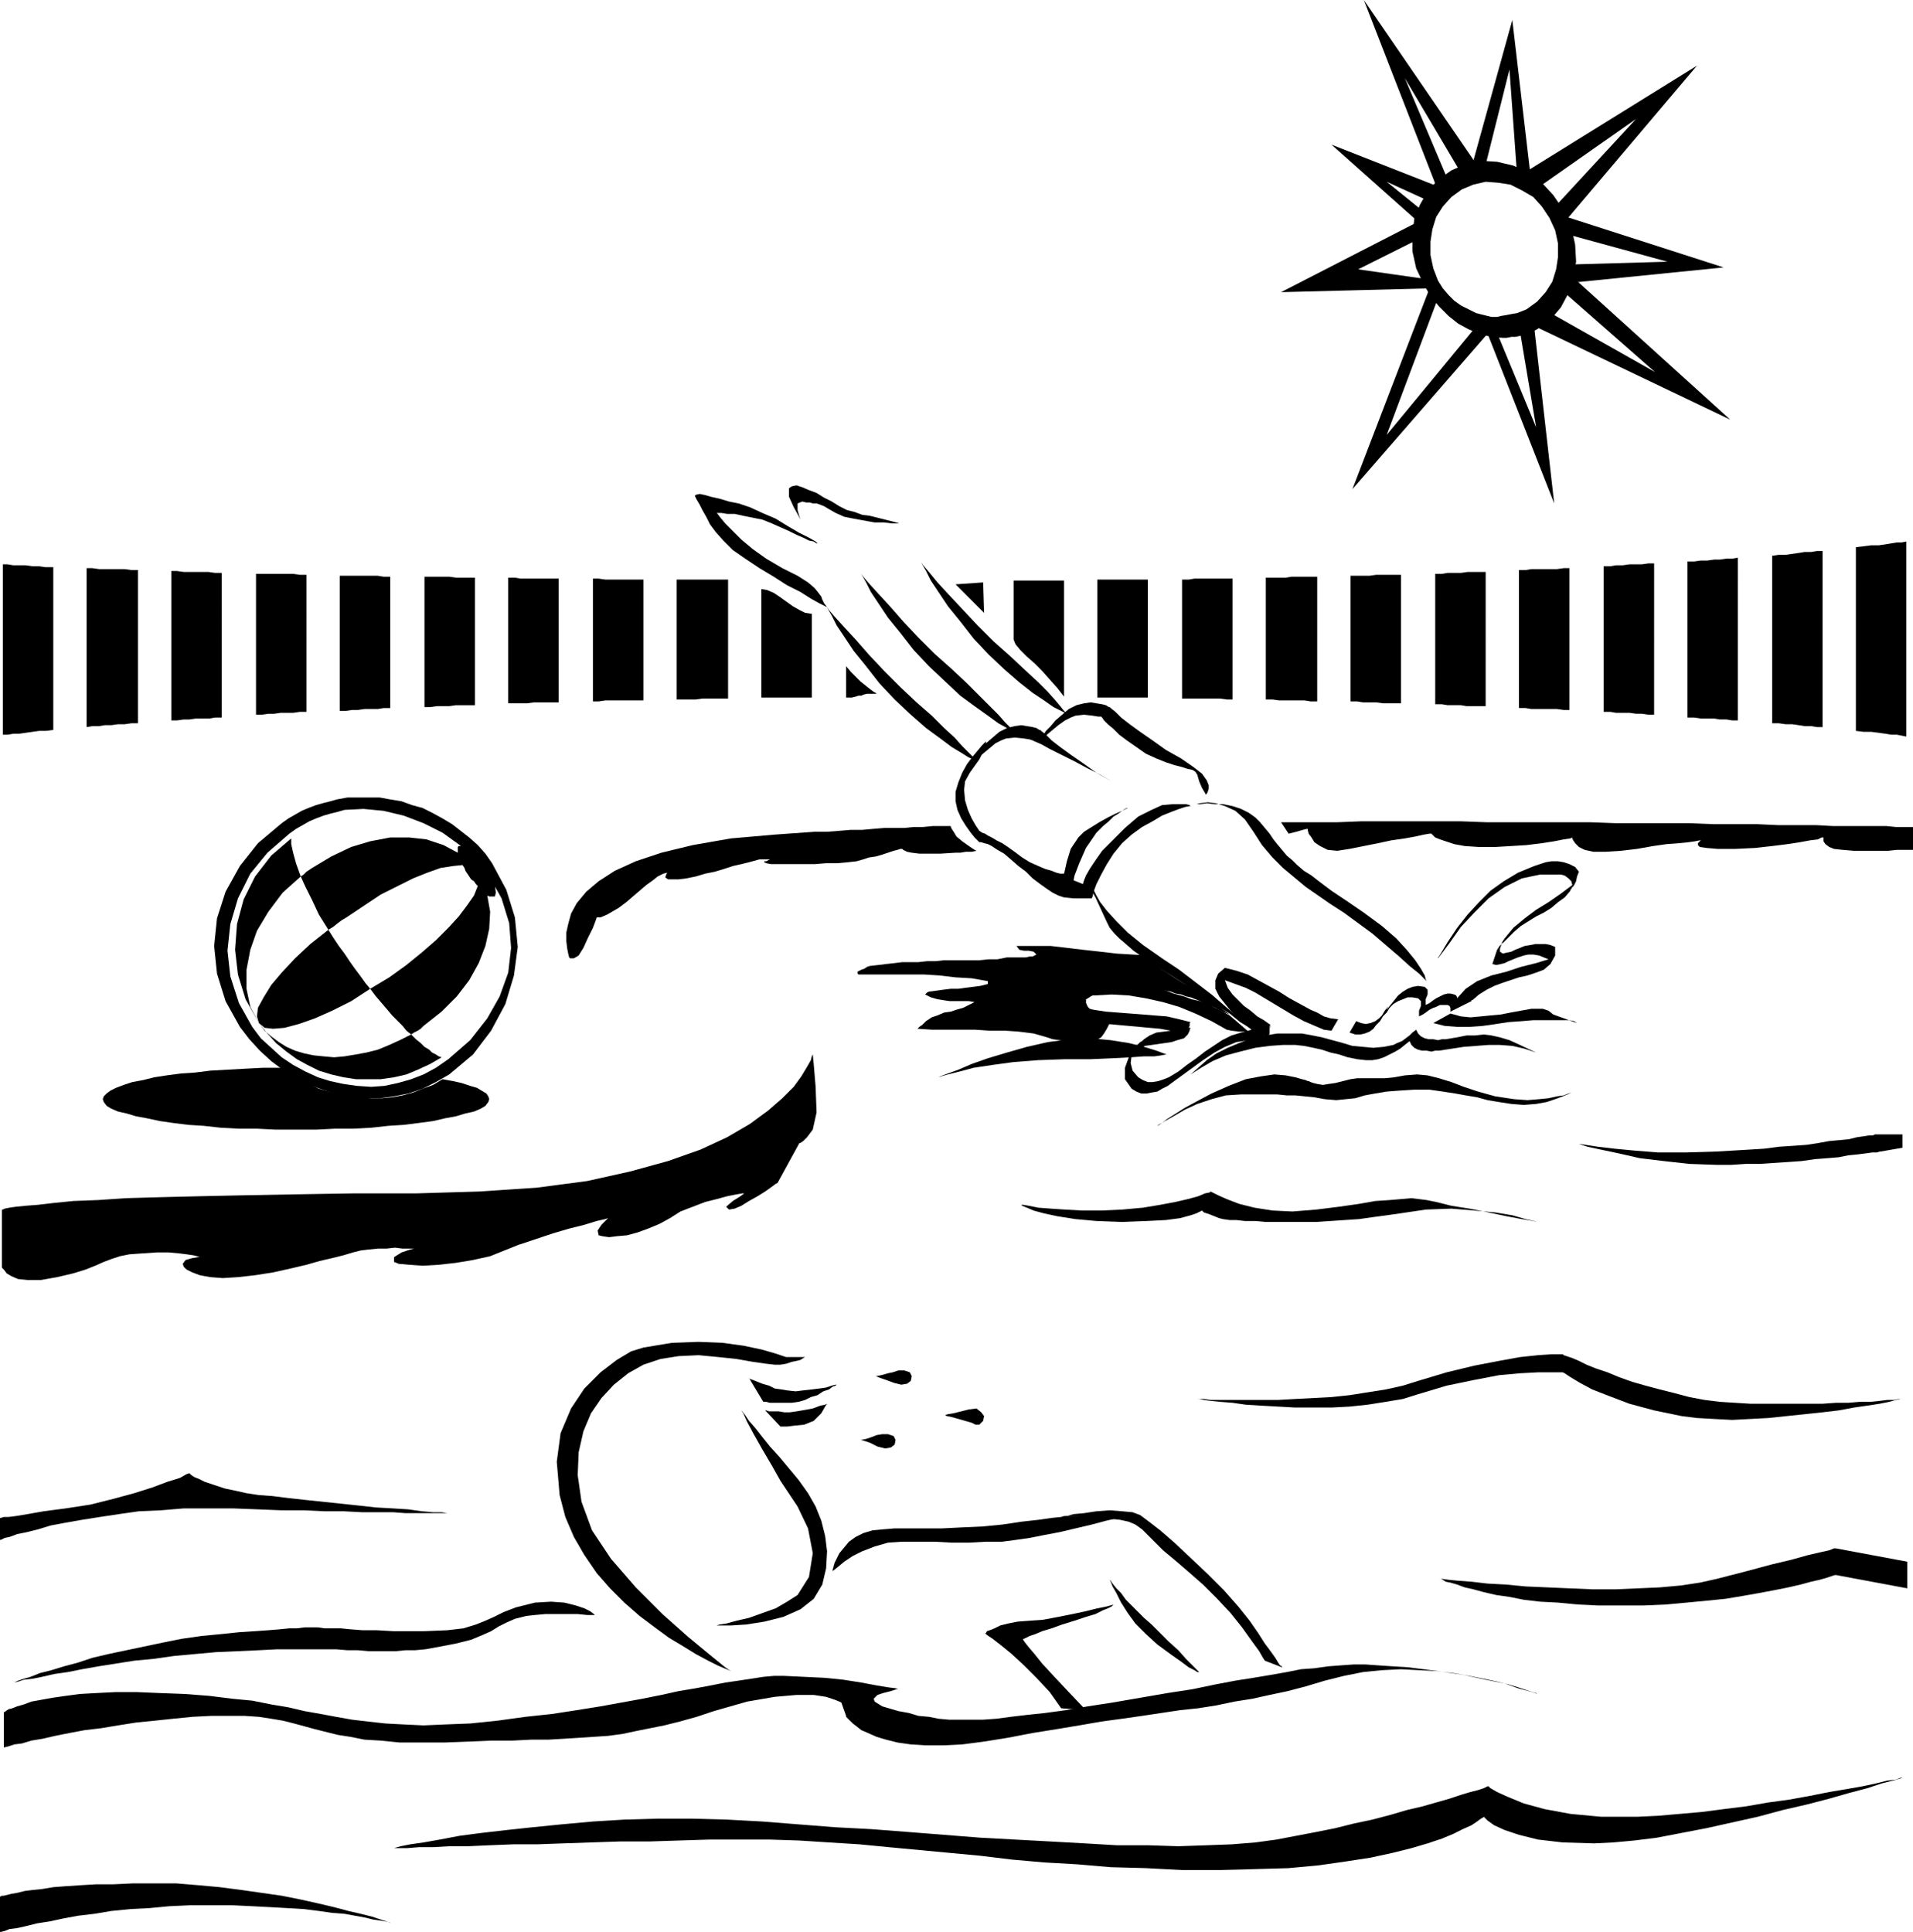
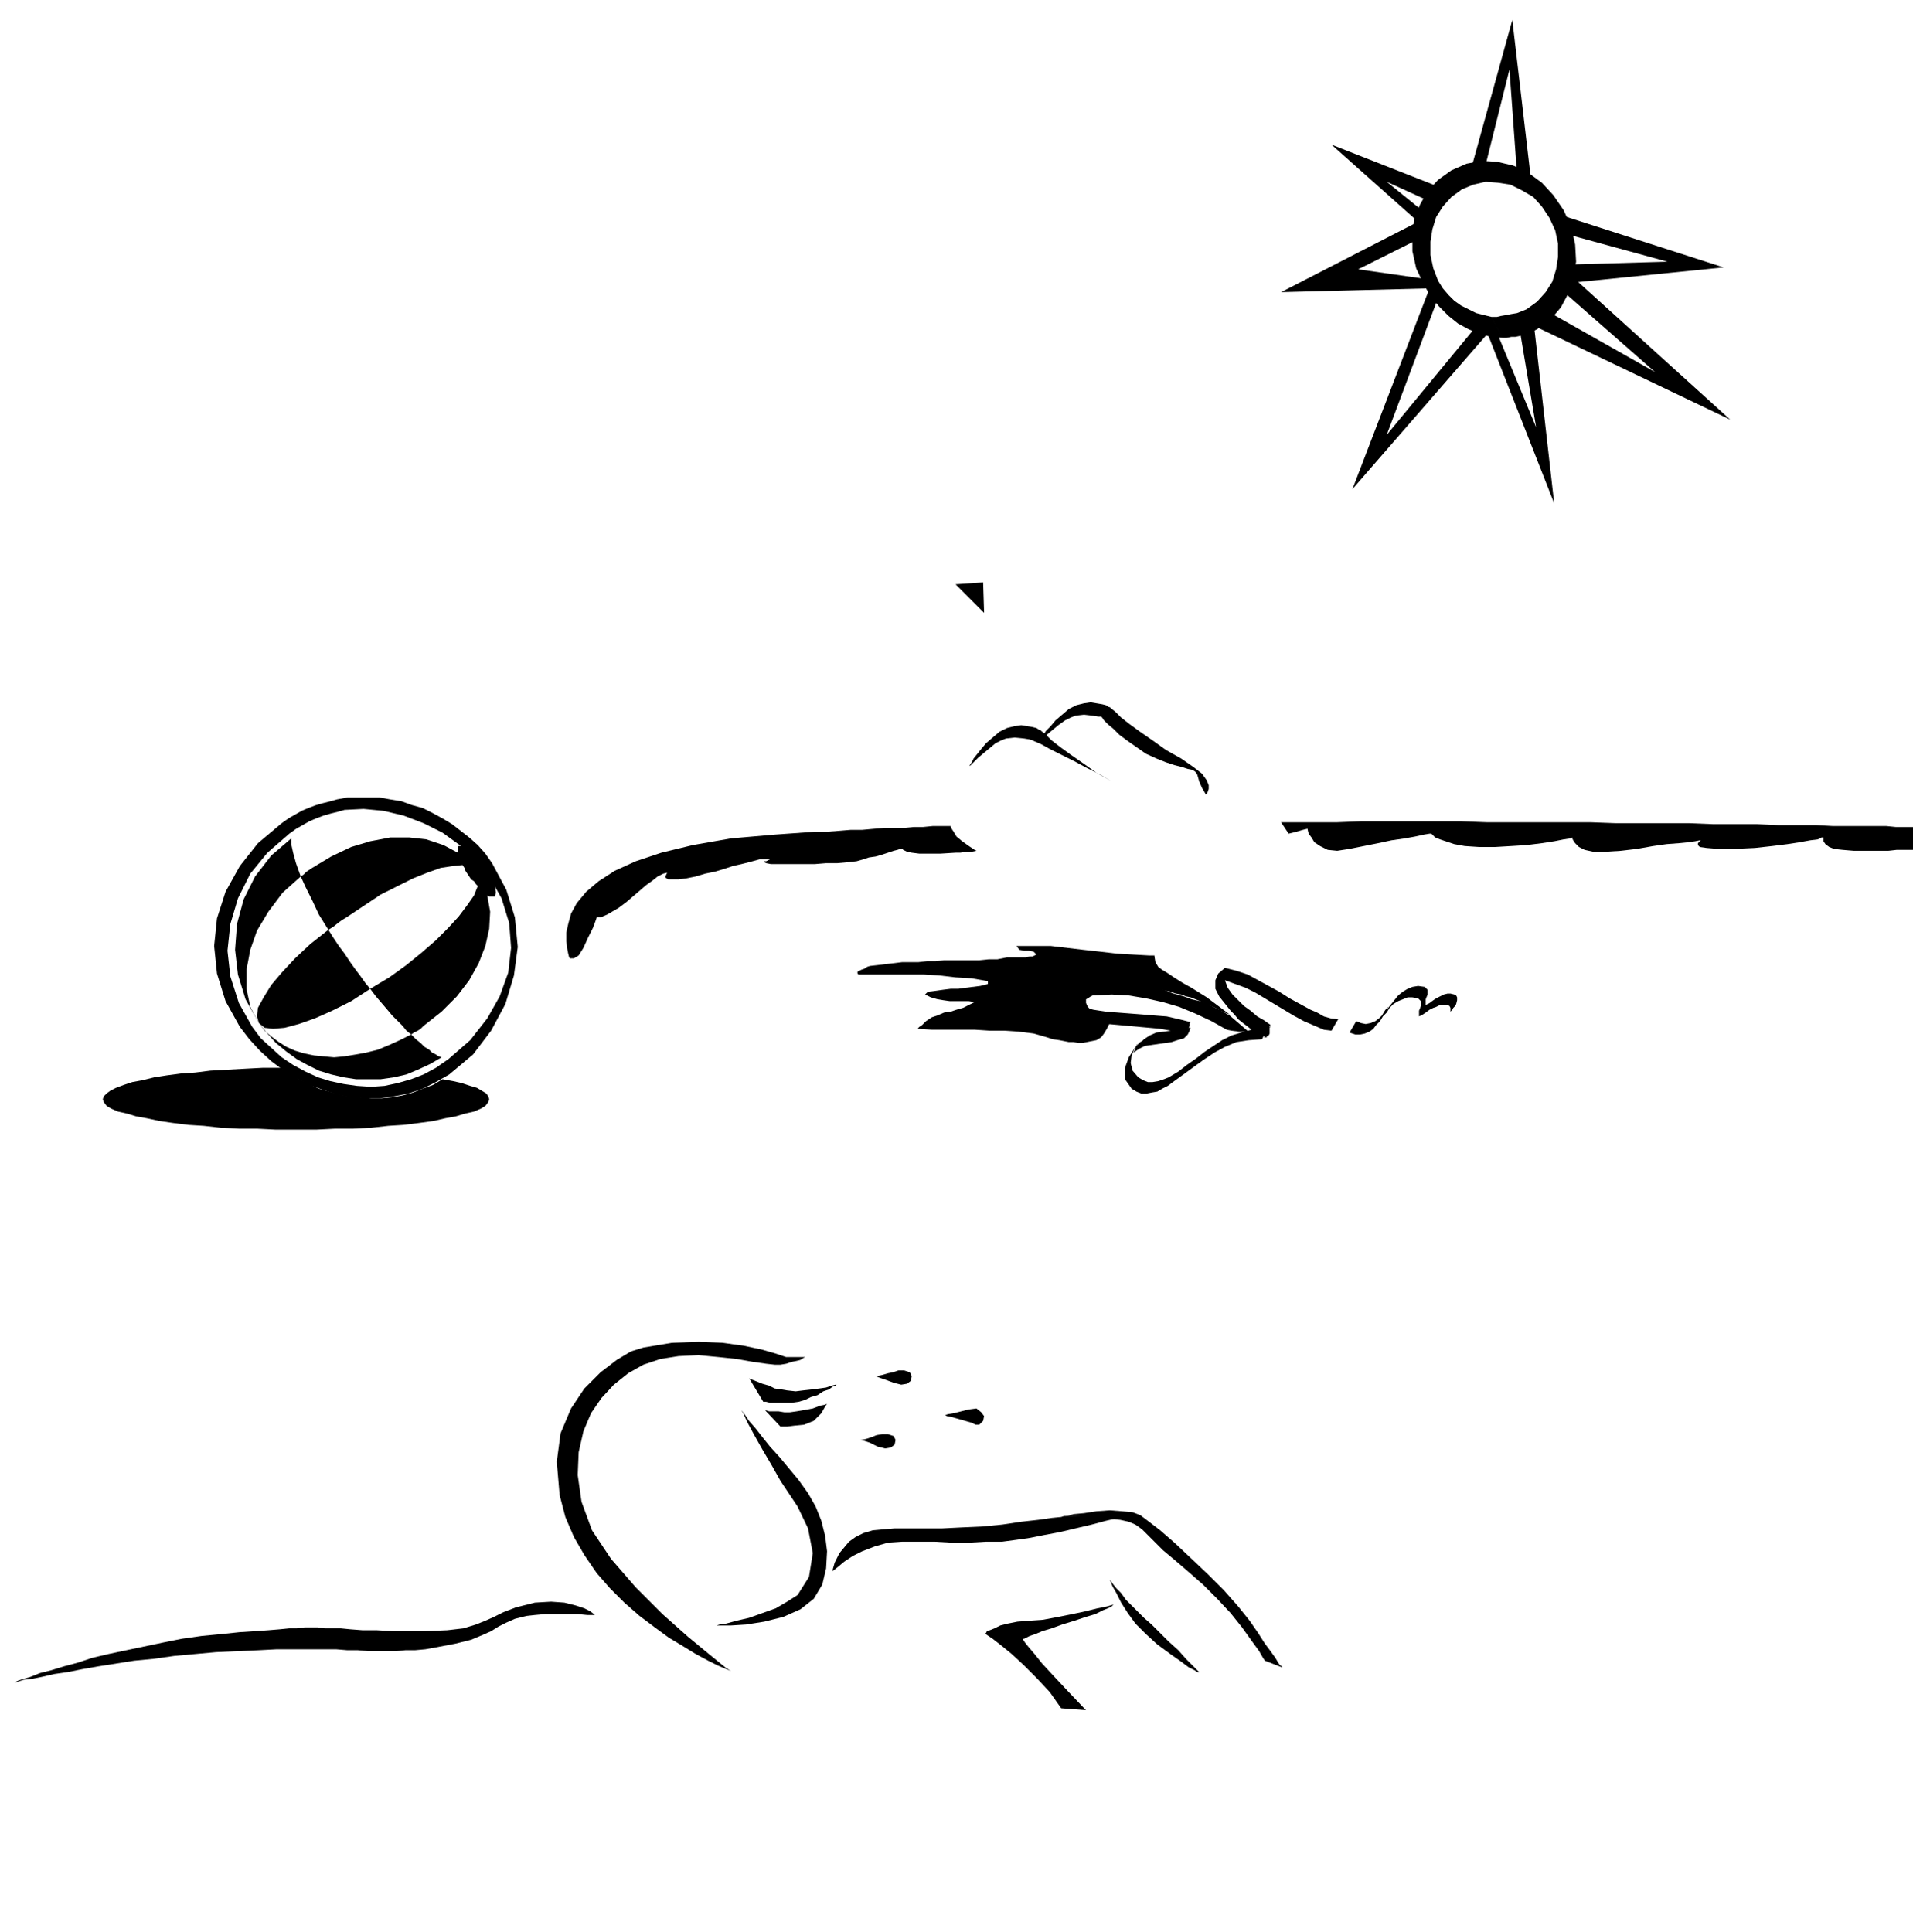
<svg xmlns="http://www.w3.org/2000/svg" fill-rule="evenodd" height="2.03in" preserveAspectRatio="none" stroke-linecap="round" viewBox="0 0 2010 2030" width="2.01in">
  <style>.pen1{stroke:none}.brush2{fill:#000}</style>
  <path class="pen1 brush2" d="m768 1756-2-1-5-2-7-3-10-5-13-7-13-8-15-9-15-11-16-12-16-14-15-15-14-16-13-19-11-19-9-21-6-23-3-35 4-30 11-26 14-21 17-17 17-13 15-9 13-4 30-5 28-1 25 1 22 3 19 4 14 4 9 3 3 1h21-1l-2 1-3 2-4 1-5 1-6 2-6 1h-6l-9-1-14-2-17-3-19-2-21-2-21 1-19 3-18 6-16 9-15 12-13 14-11 16-8 19-5 22-1 24 4 28 11 30 20 30 26 30 28 28 27 24 23 19 16 13 6 4z" />
  <path class="pen1 brush2" d="m779 1482 2 3 4 9 7 13 9 16 10 17 9 16 10 15 8 12 11 23 5 26-4 25-12 19-11 7-12 7-14 5-14 5-13 3-11 3-7 1-3 1h15l16-1 19-3 20-5 18-8 14-11 9-15 4-17 1-18-2-16-4-16-6-15-8-14-10-14-10-12-10-12-10-11-8-10-7-9-7-8-4-6-3-4-1-1zm8-34 1 1 3 1 5 2 5 2 7 2 6 3 7 1 6 1 9 1 8-1 9-1 8-1 7-1 6-2 4-1h1l-1 1-3 1-4 3-6 2-6 4-7 2-6 3-7 2-7 1h-23l-4-1h-3l-15-25zm17 34h1l3 1h10l6 1h6l7-1 6-1 11-2 8-3 5-1 2-1-2 3-4 7-8 8-10 4-10 1-8 1h-7l-16-17zm231 234 2 2 6 4 9 7 11 9 13 12 13 13 14 15 12 17 26 2-19-20-15-16-12-13-8-10-6-7-4-5-2-3v-1h1l2-1 4-2 6-2 7-3 10-3 11-4 13-4 12-4 10-3 8-4 5-2 4-2 2-2 2-1-2 1-7 2-10 2-12 3-14 3-15 3-16 3-14 1-13 1-10 2-8 2-6 3-5 2-3 1-1 2h-1zm294 29-2-3-4-7-8-11-10-14-12-15-14-15-15-15-16-14-14-12-12-10-9-9-7-7-6-6-7-5-7-3-9-2-10-1-10-1-10-1-9-1h-20 3l7-2 11-1 13-2 14-1 13 1 11 1 8 3 8 6 13 10 15 13 17 16 18 17 17 17 15 17 12 15 9 13 7 11 6 8 5 7 3 5 2 3 2 1v1l-18-7zm-163-85 1 2 2 5 4 7 5 10 7 11 8 11 11 11 12 11 15 11 10 7 8 6 6 3 3 2h2l-2-2-5-5-7-7-8-9-10-9-9-9-9-9-8-7-6-6-7-7-6-6-5-7-5-5-4-5-2-3-1-1z" />
  <path class="pen1 brush2" d="m1118 1593-3 1-10 1-14 2-18 2-20 3-21 2-22 1-20 1h-50l-12 1-11 1-10 3-8 4-7 5-10 12-5 10-2 7v2l1-1 5-4 6-5 9-6 10-5 13-5 14-4 15-1h34l18 1h18l18-1h17l15-2 14-2 15-3 16-3 17-4 17-4 15-4 13-3 8-2 3-1-68 1zm-493 104-1-1-4-3-6-3-9-3-12-3-14-1-17 1-20 5-13 5-10 5-9 4-10 4-13 4-17 2-24 1h-33l-17-1h-15l-13-1-10-1h-17l-7-1h-14l-8 1h-8l-10 1-12 1-14 1-16 1-19 2-21 2-21 3-20 4-19 4-19 4-19 4-17 4-15 5-15 4-13 4-12 3-10 4-7 2-6 2-4 2h-1 1l4-1 6-2 9-1 10-2 13-3 14-2 15-3 17-3 19-3 19-3 21-2 21-3 22-2 22-2 23-1 22-1 19-1h62l12 1h11l11 1h29l10-1h10l11-1 11-2 21-4 16-4 12-5 9-4 8-5 8-4 9-4 12-3 9-1 11-1h34l10 1h8zm294-251h2l5-1 7-2 5-1 6-2h6l6 2 2 4-1 5-4 3-6 1-8-2-8-3-6-2-5-2h-1zm-16 67h2l5-1 6-2 5-2 6-1h6l6 2 2 4-1 5-4 3-6 1-8-2-8-4-6-2-4-1h-1zm90-26 3-1 6-1 8-2 8-2 8-1 5 4 3 4-1 5-4 4h-4l-4-2-7-2-7-2-7-2-5-1-2-1zM316 921l-5-14-3-11-2-9v-6l-21 18-17 22-12 24-7 26-2 27 3 26 8 26 14 25-9-17-4-19v-20l4-21 7-20 12-20 15-20 19-17zm-44 154 9 11 9 10 11 9 11 8 11 6 12 6 13 4 13 3 13 2h26l14-2 13-3 12-5 13-6 12-7-3-1-3-2-4-2-3-3-5-3-4-4-5-4-5-5-12 6-11 5-12 5-12 3-11 2-12 2-11 1-11-1-10-1-10-2-10-3-9-4-8-5-8-6-7-6-6-8z" />
  <path class="pen1 brush2" d="m389 1039-5-6-5-7-6-8-5-7-6-9-6-8-6-9-5-8-19 15-16 15-14 15-11 13-8 13-6 11-1 9 2 7 6 5 9 1 12-1 15-4 17-6 18-8 20-10 20-13z" />
  <path class="pen1 brush2" d="m517 907-7-10-8-9-9-8-9-7-9-7-10-6-11-6-10-5-11-3-11-4-12-2-11-2h-34l-11 2 8 11 20-1 21 2 21 5 21 8 20 10 18 13 16 15 14 16 14 25 8 26 2 26-3 26-9 25-13 23-18 23-23 20-13 9-13 7-13 5-14 4-14 3-14 1-15-1-14-2-14-3-13-4-13-6-13-7-12-8-11-10-11-10-9-12-14-25-9-28-3-27 3-28 8-27 13-26 18-22 23-20 7-5 7-4 7-4 7-3 8-3 7-2 8-2 7-2-8-11-7 2-8 2-7 2-8 3-7 3-7 4-7 4-7 5-25 21-19 24-15 27-9 28-3 29 3 29 9 29 15 27 10 13 11 12 12 11 12 9 14 9 14 7 14 5 15 5 15 3 15 1h15l15-2 15-3 15-5 14-7 14-8 25-21 19-25 15-28 9-30 4-30-3-31-9-29-15-28z" />
  <path class="pen1 brush2" d="m512 941 2 1h6l1-4-1-8-4-10-7-10-8-10-7-7-7-4h-5l-1 1v6l-15-8-18-6-18-2h-20l-21 4-20 6-21 10-20 12-3 2-3 2-3 3-3 2 5 11 7 14 7 15 10 16 5-3 5-4 4-3 5-3 18-12 18-12 18-9 16-8 15-6 14-5 13-2 10-1 2 3 1 3 2 3 2 3 2 3 3 2 2 3 2 2-4 10-7 10-9 12-11 12-13 13-15 13-16 13-18 13-5 3-5 3-5 3-5 3 6 8 6 7 6 7 5 6 6 6 5 5 4 5 5 4 3-2 4-2 3-2 3-3 19-15 16-16 13-17 10-18 7-18 4-18 1-18-3-17zm514-47-5 1h-6l-6 1h-5l-16 1h-22l-8-1-5-1-4-2-1-1h-2l-3 1-4 1-6 2-6 2-7 2-7 1-6 2-7 2-9 1-11 1h-12l-12 1h-46l-5-1-2-1v-1h2l2-1 2-1h1-12l-11 3-8 2-9 2-9 3-10 3-10 2-10 3-10 2-8 1h-11l-3-2 1-3 1-2-4 1-6 3-5 4-7 5-7 6-7 6-7 6-8 6-12 7-7 3h-4l-1 3-3 8-5 10-5 11-5 8-5 3h-4l-1-1-1-4-1-5-1-8v-9l2-9 3-11 6-11 10-12 13-11 17-11 22-10 27-9 33-8 40-7 46-4 14-1 14-1 14-1h13l13-1 12-1h12l11-1 12-1h21l10-1h10l10-1h19v1l1 2 2 3 3 5 6 5 7 5 6 4 2 1zm328-18 8-2 7-2 4-1h1v1l1 4 3 4 3 5 6 4 8 4 10 1 13-2 15-3 15-3 14-3 14-2 11-2 9-2 6-1h2l2 2 2 2 5 2 6 2 9 3 11 2 15 1h17l17-1 16-1 16-2 13-2 10-2 7-1 2-1v1l1 2 2 3 4 4 6 3 9 2h13l16-1 17-2 17-3 14-2 13-1 10-1 7-1 5-1h2-1l-2 2-1 1v2l2 2 7 1 12 1h18l21-1 18-2 16-2 13-2 11-2 8-1 4-2h2v4l2 3 4 3 5 2 9 1 12 1h36l9-1h17v-24h-18l-10-1h-56l-18-1h-40l-22-1h-46l-25-1h-77l-27-1h-109l-27-1h-105l-25 1h-59l8 12zm142-577 7 12 9 11 10 10 10 8 11 6 12 5 12 3 12 1-12-22-8-2-8-2-8-4-8-4-7-5-6-6-6-7-5-8-5-13-3-14v-14l2-13 4-13 7-11 9-10 11-8 12-5 13-3 13 1 13 2 12 6 12 7 9 10 8 12 6 13 3 14v14l-2 13-4 13-7 11-9 10-11 8-5 2-5 2-6 1-5 1-6 1-4 1h-6l12 22h4l5-1h4l5-1 5-2 4-1 5-2 4-2 14-10 11-13 8-15 5-16 3-17-1-18-4-18-8-18-11-16-12-13-15-11-15-7-17-4-16-1-16 3-16 7-14 10-11 12-8 14-6 15-2 17v17l4 18 8 17z" />
  <path class="pen1 brush2" d="m1502 303-81 211 146-168-16-3-94 114 54-144-9-10zm43-123 44-159 20 171-15-8-8-111-26 104-15 3zm97 118 169-17-171-55 6 20 106 29-105 3-5 20z" />
  <path class="pen1 brush2" d="m1562 348 71 181-22-194-15 7 18 107-43-104-9 3zm51-5 205 98-169-153-8 17 98 86-115-65-11 17zm-111-40-156 4 144-74-1 19-62 31 70 10 5 10zm-12-70-91-81 112 44-8 16-46-21 42 34-9 8z" />
-   <path class="pen1 brush2" d="M1510 198 1433 0l122 178-18 7-61-103 44 104-10 12zm135 34 138-163-179 111 8 20 107-75-85 92 11 15zM2 1331v1l2 2 3 4 5 3 7 3 10 1h14l17-3 17-4 13-4 10-4 9-4 8-3 9-3 10-2 14-1 15-1h12l11 1 8 1 7 1 4 1 3 1h1-3l-6 1-7 2-3 4 1 3 3 3 6 3 8 3 11 2 13 1 16-1 18-2 19-3 18-4 17-4 14-4 13-3 12-3 10-3 8-2 8-1 10-1h9l9-1 8 1h12l-4 1-9 3-8 5v5l5 2 11 1 14 1 17-1 18-2 18-3 18-4 15-6 15-6 18-6 18-6 17-5 16-4 13-4 9-2 3-1-2 2-5 5-4 6 1 5 4 1 7 1 8-1 11-1 11-3 11-4 12-5 11-6 11-7 13-5 13-5 12-3 11-3 10-2 6-1h2l-4 3-8 5-7 6 3 3 6-1 7-3 8-5 9-5 8-5 7-5 4-3 2-1 23-42h1l3-2 4-4 6-8 4-18-1-27-2-24-1-10-1 2-1 4-4 7-6 10-8 11-12 12-15 13-19 14-24 14-28 13-34 12-40 11-45 10-53 7-60 4-67 2h-67l-61 1-53 1-47 1-41 1-35 1-30 2-26 1-20 2-17 2-13 1-10 1-7 1-5 1-2 1H2v60zm2 468h1l1-1 3-2 4-1 5-2 7-2 8-3 11-2 11-2 14-2 15-2 18-1 20-1h21l24 1 27 1 26 2 24 3 21 2 20 4 18 3 17 4 17 3 16 3 17 3 17 2 18 2 19 1 21 1 23-1 26-1 29-3 29-4 28-3 26-4 25-4 22-4 22-4 20-4 18-4 18-3 16-3 15-3 14-2 13-2 13-2 11-1h11l21 1 21 1 20 2 19 3 16 3 12 2 8 1 3 1h-2l-6 2-8 2-6 2-4 4 1 3 8 5 17 5 11 2 10 3 11 1 10 2 11 1h36l14-1 15-2 17-2 19-2 22-3 23-4 26-4 29-5 29-5 26-4 24-5 21-4 19-3 18-3 17-3 15-3 14-1 14-2 13-1 14-1h13l14 1 15 1 16 1 31 4 27 4 23 5 20 4 14 5 11 3 7 2 2 1-1-1-4-1-6-2-9-3-10-3-12-3-14-3-15-3-17-3-17-2-19-1-19-1-20 1-20 2-20 4-20 5-20 6-19 5-19 4-18 4-19 3-19 4-19 3-19 2-20 3-20 3-21 3-22 3-23 4-24 4-25 4-26 5-25 4-23 3-20 1h-18l-16-1-14-2-12-3-10-3-9-4-7-3-5-4-4-3-3-3-3-3-1-1v-1l-5-14-2-1-5-2-9-3-13-2h-18l-23 2-29 5-35 10-18 6-18 5-16 4-15 3-15 3-14 3-15 2-15 1-15 1-16 1-17 1h-18l-20 1h-22l-23 1-26 1h-47l-20-2-17-1-15-3-13-2-12-3-12-3-11-3-11-3-12-3-12-2-13-2-15-1h-35l-20 1-20 2-19 2-20 2-19 3-18 3-17 2-16 3-15 3-13 3-12 2-10 3-8 1-6 2-4 1H4v-37zm1254-329h7l7 1h71l18-1 19-1 19-1 19-2 19-3 19-3 18-4 16-5 30-9 29-7 26-5 22-4 19-2 14-1h12l1 1 3 1 6 2 7 3 8 4 10 4 12 4 12 5 14 5 14 4 15 4 16 4 15 4 16 3 16 2 16 1 16 1h76l14-1h13l12-1h11l10-1 8-1h7l5-1h4-2l-5 1-7 2-10 2-13 2-14 2-16 3-17 2-19 2-19 2-19 2-19 1-19 1-19-1-18-1-16-2-29-6-26-7-21-8-18-7-13-7-10-6-6-4-2-1h-26l-19 1-22 2-26 5-29 6-30 9-16 5-18 3-19 3-19 2-19 1h-38l-18-1-18-1-16-1-14-2-13-1-10-1-7-1-5-1h-2zm255 189h2l7 1 10 1 14 1 17 2 19 1 21 2 23 1 23 1 24 1h25l23-1 23-1 22-2 20-3 18-4 31-8 26-7 21-5 18-5 13-3 9-2 5-2h2l75 14v28l-75-14h-1l-3 1-6 2-7 2-9 2-11 3-13 3-15 3-16 3-17 3-18 3-20 2-21 2-22 2-23 1h-48l-21-1-21-2-19-1-17-2-15-3-14-2-13-3-11-3-9-2-8-3-7-2-5-1-3-2-2-1h-1zM412 1942h2l7-2 10-2 14-2 17-3 21-4 23-3 26-3 28-3 30-3 33-3 33-2 35-1h36l37 1 37 2 38 3 38 3 38 2 39 3 38 3 38 3 37 2 37 2 36 2 34 2h33l31 1 29-1 27-1 25-2 22-3 21-4 21-4 20-4 20-5 19-4 19-5 17-5 17-4 14-4 14-4 12-4 10-3 8-2 6-2 4-2h1l2 2 7 4 11 5 17 7 22 6 27 5 32 3h39l21-1 23-2 23-2 23-3 24-3 23-4 22-3 22-4 20-4 18-3 17-3 14-3 12-3 9-1 5-2h2l-3 1-7 2-12 3-15 5-19 5-21 6-23 6-26 6-26 7-27 6-27 6-26 5-26 5-24 3-22 2-20 1-33-1-26-3-20-5-15-5-11-5-7-5-3-3-1-1-1 1-2 1-4 3-6 4-9 4-10 5-12 5-15 5-17 5-20 5-23 5-26 4-28 4-32 3-35 1-38 1h-39l-38-2-37-1-35-3-35-2-34-3-33-4-32-3-32-3-32-3-31-3-32-2-31-2-31-1h-64l-32 1-31 1h-31l-30 1-29 1-28 1h-25l-25 1-22 1h-20l-17 1h-15l-12 1h-16zM0 1595v23h1l4-2 5-1 8-3 10-2 12-3 13-4 16-3 17-3 19-3 20-3 21-3 23-1 24-2h52l26 1 25 1h23l22 1h20l19 1h33l13 1h46-2l-6-1h-9l-12-1-14-2-16-1-18-1-18-2-19-2-19-2-19-2-18-2-16-2-14-1-13-2-9-2-14-3-12-4-9-3-6-3-5-2-3-2-2-2-3 1-7 4-13 4-16 6-19 6-22 6-24 6-26 4-23 3-17 3-12 2-8 1H4l-3 1H0zm0 398v37h1l4-1 5-2 8-1 9-2 12-3 13-2 14-3 16-3 17-2 18-3 20-2 20-1 21-2 22-1h44l21 1 19 1 18 1 17 1 16 2 14 2 13 1 11 2 11 2 8 2 7 1 6 1 4 1 2 1h1-1l-5-2-6-2-9-3-12-3-13-3-15-4-17-4-18-4-20-4-21-3-21-3-23-3-22-2-24-2h-45l-21 1h-18l-17 1-15 1-13 1-12 2-10 1-8 1-8 2-6 1-4 1-4 1H2l-2 1zm1073-727h2l6 1 10 2 13 1 15 1 18 1h20l22-1 22-2 18-3 16-3 13-3 11-3 7-3 5-1 1-1 2 1 6 3 9 4 13 5 16 4 19 3 21 1 25-2 24-3 21-3 17-3 15-1 12-1 11-1 8 1 8 1 10 2 16 4 19 3 20 4 19 4 16 3 12 2 4 1-3-1-9-2-14-4-18-3-22-2-24-2-27 1-27 4-14 2-15 2-14 2-15 1-15 1-15 1h-53l-11-1h-11l-9-1h-7l-7-1-4-1-10-4-6-2-2-2v-1 1l-2 1-4 2-6 2-11 3-15 2-20 1-26 1-27-1-22-2-19-3-14-3-11-3-7-3-5-2-1-1zm583-65 3 1 7 1 13 2 17 2 21 2 25 2h29l33-1 17-1 17-1 16-1 15-2 15-1 14-1 13-2 11-2 11-1 10-1 8-2 7-1 6-1h4l2-1h29v14l-23 4h-1l-3 1h-5l-7 1-8 1-10 1-10 2-12 1-13 1-14 2-14 1-15 1-15 1h-15l-15 1h-15l-29-1-27-3-25-3-22-5-19-4-14-3-9-3-3-1zm-430-93-3-1-8-3-13-4-16-4-19-3-21-2-22 1-23 3-22 5-21 6-20 6-17 6-14 6-11 4-8 3-2 1 3-1 7-2 12-3 15-4 20-3 22-3 26-2 28-1h27l23-1 19-1 14-1h11l7-1 5-1h1zm148 28-2-1-4-1-7-2-10-2-12-1-14 2-16 3-18 7-18 8-15 8-13 7-11 7-8 5-5 4-4 2-1 1 2-1 6-4 9-5 12-7 13-6 15-5 15-4 16-1h38l10 1h9l10 1 10 1 11 2 12 1 10-1 10-1 10-3 11-2 12-2 13-1 16-1h16l14 2 13 2 11 2 12 2 11 3 12 2 13 2 13 1 13-1 11-2 9-3 8-3 5-2 4-2 1-1-1 1-3 1-5 2-7 1-9 2-10 1-12 1-14-1-20-3-18-5-15-5-13-5-13-4-12-3-11-1-13 1-11 2-10 1h-29l-7 1-8 2-8 2-7 1-6 1-6-1-4-1-3-1-2-1h-1zM3 593v179h5l6-1h6l7-1 7-1 7-1h7l8-1V596h-8l-7-1h-7l-7-1H14l-6-1H3zm88 4v167l6-1h7l6-1h7l7-1h7l7-1h7V599h-7l-7-1h-27l-7-1h-6zm89 3v157h6l7-1h6l7-1h14l6-1h7V602h-7l-7-1h-26l-7-1h-6zm89 3v148h6l7-1h6l7-1h13l7-1h7V604h-7l-7-1h-39zm88 2v142h6l7-1h6l7-1h14l6-1h7V606h-7l-6-1h-40zm89 1v137h6l7-1h13l7-1h20V607h-20l-7-1h-26zm88 1v132h20l7-1h26V608h-40l-6-1h-7zm89 1v129h6l7-1h40V609h-40l-7-1h-6zm88 1v126h20l7-1h27V609h-54zm89 10v114h53v-88l-7-1-6-3-7-4-7-5-7-5-6-4-7-3-6-1zm89 81v33h6l4-1 3-1h3l2-1 4-1h10l-1-1-2-1-4-3-5-4-5-4-5-5-5-5-5-6zm176-90v62l2 5 5 6 7 7 8 7 8 8 8 9 8 9 7 9V610h-53zm88-1v124h53V609h-53zm89 0v125h40l7 1h6V608h-40l-6 1h-7zm88-2v128h7l7 1h27l6 1h7V606h-27l-6 1h-21zm89-2v132h7l6 1h14l7 1h19V604h-26l-7 1h-20zm89-2v137h7l6 1h14l6 1h20V601h-19l-7 1h-14l-6 1h-7zm88-4v145h7l6 1h27l7 1h6V597h-6l-7 1h-27l-6 1h-7zm89-4v153h7l6 1h14l7 1h6l7 1h6V592h-6l-7 1h-13l-7 1h-7l-6 1h-7zm88-5v164h7l7 1h14l6 1h7l6 1h6V586l-6 1h-6l-7 1h-6l-7 1h-7l-7 1h-7zm89-6v176h7l7 1h7l7 1 6 1h7l6 1h6V579h-6l-6 1h-7l-6 1-7 1-7 1h-7l-7 1zm88-9v193l8 1h8l8 1 7 1 6 1h6l5 1 5 1V569l-5 1h-5l-6 1-6 1-7 1h-8l-8 1-8 1zm-925 224-2-1-5-2-8-5-10-6-12-9-15-11-16-14-17-16-16-17-14-18-13-16-10-15-8-12-5-10-4-7-1-2 2 3 6 7 10 11 12 13 14 16 16 17 17 17 17 16 16 14 13 13 11 10 8 9 7 7 4 4 2 3 1 1zm40-30-2-1-5-3-9-5-11-8-14-10-15-11-16-15-17-16-16-17-14-18-13-16-10-15-8-12-5-10-4-7-1-2 2 3 6 7 10 11 12 13 14 16 16 17 17 17 18 16 16 15 13 13 11 11 9 9 7 8 5 5 3 4 1 1zm56-19-2-1-4-2-8-4-10-7-12-8-14-11-15-13-17-16-16-17-14-18-13-16-10-15-8-12-5-10-4-7-1-2 2 3 6 7 9 11 12 13 15 16 15 16 17 17 18 16 16 15 13 12 10 10 8 9 5 6 4 5 2 2 1 1zM869 638l-3-4-2-4-1-3-3-4-4-5-7-6-11-7-16-8-17-10-14-10-12-10-9-9-8-8-5-6-3-4-1-1h5l6 1h8l9 2 10 2 10 2 10 4 9 4 9 4 8 4 7 3 6 3 5 1 3 2h1l-2-2-7-4-10-5-12-7-13-8-14-6-13-6-12-4-10-2-10-3-9-2-7-2-5-1-4 1-1 1 2 4 3 5 3 6 4 7 4 8 6 8 8 9 10 10 13 9 15 10 15 9 14 9 14 7 11 7 9 5 6 3 2 1zm76-88-7-2-8-2-8-2-8-2-8-1-8-3-8-2-8-4-8-5-8-4-8-5-8-3-7-3-6-2-5 1-3 2v9l5 11 5 9 2 4-1-3-2-7v-7l5-2 4 1h4l3 1h4l3 1 5 2 5 3 7 4 9 4 10 2 11 2 11 2h10l8 1h8zm204 385 1 2 2 4 4 7 7 9 10 11 12 12 16 13 20 14 18 12 17 13 17 13 15 13 13 11 11 9 7 6 2 2-2-2-6-4-10-6-11-9-15-9-15-11-16-10-17-11-15-9-13-9-10-7-8-7-7-6-5-5-5-6-3-6-6-13-6-13-5-9-2-4 5 5zm106-90h2l4-1 8-1 8 1 10 3 11 5 10 9 9 13 9 14 11 13 11 11 12 10 12 10 13 9 13 9 14 9 15 11 15 11 14 12 14 12 11 10 10 8 6 6 2 2-1-2-1-4-4-7-6-9-9-11-11-12-15-13-19-14-19-13-15-10-12-9-9-7-8-5-7-6-5-5-6-5-5-6-5-6-4-5-4-6-5-6-5-6-5-5-7-5-8-4-9-3-10-2h-9l-8-1-7 1h-6z" />
  <path class="pen1 brush2" d="m1267 835 1-1 1-2 1-3v-4l-2-5-5-7-9-7-13-9-16-9-14-10-13-9-11-8-9-7-6-6-5-4-1-1h-1l-3-2-4-1-6-1-6-1-7 1-8 2-8 4-7 6-7 6-5 6-5 5-3 5-3 4-1 3-1 1 1-1 3-3 5-5 6-5 6-5 7-5 6-3 5-2 9-1 9 1 6 1h3l1 1 2 3 4 4 6 5 6 6 8 6 10 7 10 7 11 5 10 4 9 3 8 2 6 2 5 1 3 2 2 3 2 7 3 7 3 5 1 2z" />
  <path class="pen1 brush2" d="m1168 821-16-9-14-10-13-9-11-8-9-7-6-6-5-4-1-1h-1l-3-2-4-1-6-1-6-1-7 1-8 2-8 4-7 6-7 6-5 6-4 5-4 5-2 4-2 3v1l1-1 3-3 5-5 6-5 6-5 6-5 6-3 5-2 9-1 10 1 6 1 3 1 2 1 7 3 9 5 12 6 14 7 13 7 14 7 12 7z" />
-   <path class="pen1 brush2" d="m1036 779-1 1-3 3-5 6-5 6-6 8-5 9-4 10-3 10v10l2 9 4 9 5 8 5 7 4 5 4 4 1 1h2l3 1 4 1 4 2 6 4 7 4 7 6 8 7 8 6 7 7 8 6 7 5 6 4 6 3 6 2 10 1h19l1-2 1-5 3-8 5-10 6-11 7-11 9-11 10-9 11-8 11-6 10-6 10-4 8-3 6-2 5-1h1l-1-1-4-1h-14l-11 1-11 5-14 7-14 12-13 13-11 11-7 10-6 9-4 7-2 5-1 3v1l-10-4 1-5 5-13 7-16 11-16 7-7 6-5 5-5 5-3 4-3 3-2 2-1h1l-2 1-4 2-7 3-8 4-9 5-8 5-8 5-6 6-8 12-4 13-2 9-1 4h-4l-4-1-5-2-7-2-7-3-9-4-8-5-8-6-7-5-6-4-6-3-5-3-4-2-3-2-3-1-3-2-4-6-4-7-4-9-3-10-1-11 1-9 5-9 10-14 5-10 2-7v-2zm615 155 3-4 2-4 1-5 2-5-4-5-6-3-6-2-6-1h-7l-6 1-6 2-6 2-17 7-15 9-14 10-12 12-12 13-11 14-10 15-9 15-1 1v1l12-16 12-17 14-15 15-15 17-12 18-9 19-4h22l4 1 4 3 3 3 1 4-12 9-13 9-13 8-12 9-12 10-9 11-8 12-5 15 4 1 5-1 4-1 4-2 5-2 5-2 6-2 5-1h5l6 1 5 2 5 2-13 4-16 4-15 5-16 4-15 6-12 8-10 11-6 13 22-11v-1h1l7-6 8-5 8-4 8-3 9-3 9-3 9-2 9-3 8-3 7-6 5-9v-9l-5-2-5-1h-11l-5 1-6 1-5 2-5 2-4 2-5 1-4 1-3-2v-3l1-3 2-4 2-4-1 2-1 2-2 2-1 2 4-4 4-4 3-3 4-4 7-6 8-5 8-5 8-4 8-5 7-6 7-5 6-7v-1l1-1v-1l1-1v1h-1v1zm-383 180 10-7 12-6 12-5 13-5 14-3 13-2h26l11 2 10 2 11 3 11 3 10 3 11 1 11 1 11-1 5-1 5-1 4-2 5-2 4-3 4-3 3-3 4-3 2 4 3 3 4 2 4 1h5l5 1 4-1h4l12-2 10-2h9l9-1 8 1 9 2 10 3 11 5 17 8-12-4-13-3-13-1h-12l-13 1-13 1-13 2-13 2h-4l-4 1-5-1h-5l-4-1-4-2-3-3-2-4-5 4-5 4-5 3-6 3-6 3-6 2-6 1h-7l-9-1-10-2-9-3-9-2-9-3-9-2-10-2-9-1h-13l-14 1-15 2-16 4-15 4-14 6-12 7-11 7 17-15zm256-49 11 3 10 1 11-1 10-1 11-1 10-2 11-2 11-2h12l6 2 5 4 25 9-3-2-5-1h-38l-12 1-14 1-13 2-14 2-14 1h-13l-13-1-12-3 18-10z" />
  <path class="pen1 brush2" d="m1528 1045-4-1h-3l-4 1-4 2-4 2-3 2-4 3-4 2v-6l2-5v-5l-3-3-7-1-6 1-5 2-5 3-5 4-4 5-4 5-4 5v-1l1-1v-1l-3 4-3 5-3 3-4 3-5 2-5 1-5-1-5-2-7 12 6 2h5l5-1 5-2 4-3 3-4 4-4 3-5 4-4 3-5 4-4 5-3 5-2 5-2h5l6 1 3 3v5l-2 5v6l4-2 3-2 4-3 4-2 3-1 4-2h8l2 1 1 2v4l2-2 1-2 2-2 1-2 1-4v-3l-1-2-2-1zm-284 46 1-1 1-1 1-1 1-1 1-2 1-2v-1l1-2h-2l1-2v-3l1-1-12-3-13-3-13-1-12-1-13-1-13-1-13-1-13-2-4-1-2-2-2-4v-4l2-1 3-2 2-1h2l18-1 18 1 18 3 18 4 17 5 17 7 17 8 16 9 5 1 8 1h7l5 2-8-7-7-6-7-6-7-4-8-4-8-4-8-3-9-2-8-3-11-3-10-4-11-3-10-2-11-2-11-1h-11l-11 2-9 3-6 6-4 8-4 8-1 5 1 4 3 3 4 2 11 2 11 1 11 1 11 1 11 1 11 1 11 1 11 2-7 1-8 1-7 3-6 4-2 2-2 1-2 2-2 2-1 2v1l-1 2-1 2 6-4 6-3 7-1 7-1 7-1 7-1 6-2 7-2z" />
  <path class="pen1 brush2" d="m1195 1097-1 1v1l-1 1h1v-2h1v-1z" />
  <path class="pen1 brush2" d="m1377 1061-11-6-11-6-11-7-11-6-11-6-11-6-12-4-12-3-7 6-3 7v9l4 8 4 5 4 5 4 5 4 4 4 5 5 4 4 3 5 4-11 3-10 3-10 5-9 6-9 6-9 7-10 7-9 7-5 3-5 3-5 2-6 2-6 1h-5l-5-2-5-3-6-7-2-8 1-8 4-9-7 11-4 11v12l7 10 5 3 5 2h6l5-1 6-1 5-3 6-3 4-3 11-8 11-8 11-8 12-8 11-6 12-5 13-2 14-1 2-4v1h1l-1 1h3v-1l2-1 1-2v-6l1-1v-1l-1 2v-2l1-1-7-5-7-4-7-6-7-5-6-6-6-6-5-7-3-8 11 4 11 4 10 5 10 6 10 6 10 6 10 6 11 6 7 3 7 3 7 3 8 1 7-12-8-1-7-2-7-4-7-3zm-344-449 1 32-30-30 29-2z" />
  <path class="pen1 brush2" d="m1208 1004-18-1-17-1-17-2-18-2-17-2-17-2h-36l3 4 5 1h5l5 1 1 1 1 1 1 1-4 2h-3l-4 1h-20l-10 2h-9l-10 1h-37l-9 1h-9l-9 1h-17l-8 1-9 1-8 1-9 1-3 1-3 2-3 1-4 2v2l1 1h69l16 1 17 2 17 1 17 3v3l-8 2-8 1-8 1-7 1h-8l-8 1-7 1-8 1-2 1-1 1-1 1 6 3 7 2 6 1 7 1h20l6 1-6 3-6 3-7 2-6 2-7 1-7 3-6 2-6 4-2 2-2 2-3 2-2 2 15 1h45l15 1h16l15 1 16 2 7 2 7 2 6 2 7 1 5 1 5 1h5l5 1h4l5-1 5-1 5-1 5-3 3-4 3-5 3-6-6-1-6-3-5-3-4-5-2-3-1-3-1-3v-4l1-3 1-3 3-2 2-1 8-1 8-1h7l8-1h15l8 1h8l5 1h5l5 1 5 1 5 2 6 1 5 2 5 1 5 2 5 2 5 3 6 2 5 2 5 3 5 2 5 2-8-6-8-6-8-6-8-5-8-5-9-5-8-5-9-6-5-3-4-3-3-5-1-6v-1h-5zm-743 130-10 6-11 4-10 4-11 3-11 2-11 1h-11l-11-1-12-1-10-2-11-3-11-3-10-5-11-5-9-6-10-6h-19l-19 1-18 1-18 1-16 2-15 1-15 2-13 2-12 3-11 2-9 3-8 3-6 3-4 3-3 3-1 3 1 3 3 4 5 3 7 3 9 2 10 3 11 2 14 3 14 2 16 2 16 1 18 2 19 1h19l20 1h42l20-1h19l19-1 18-2 16-1 16-2 15-2 13-3 11-2 10-3 9-2 7-3 5-3 3-4 1-3-1-3-2-3-5-3-5-3-7-2-9-3-9-2-11-2z" />
</svg>